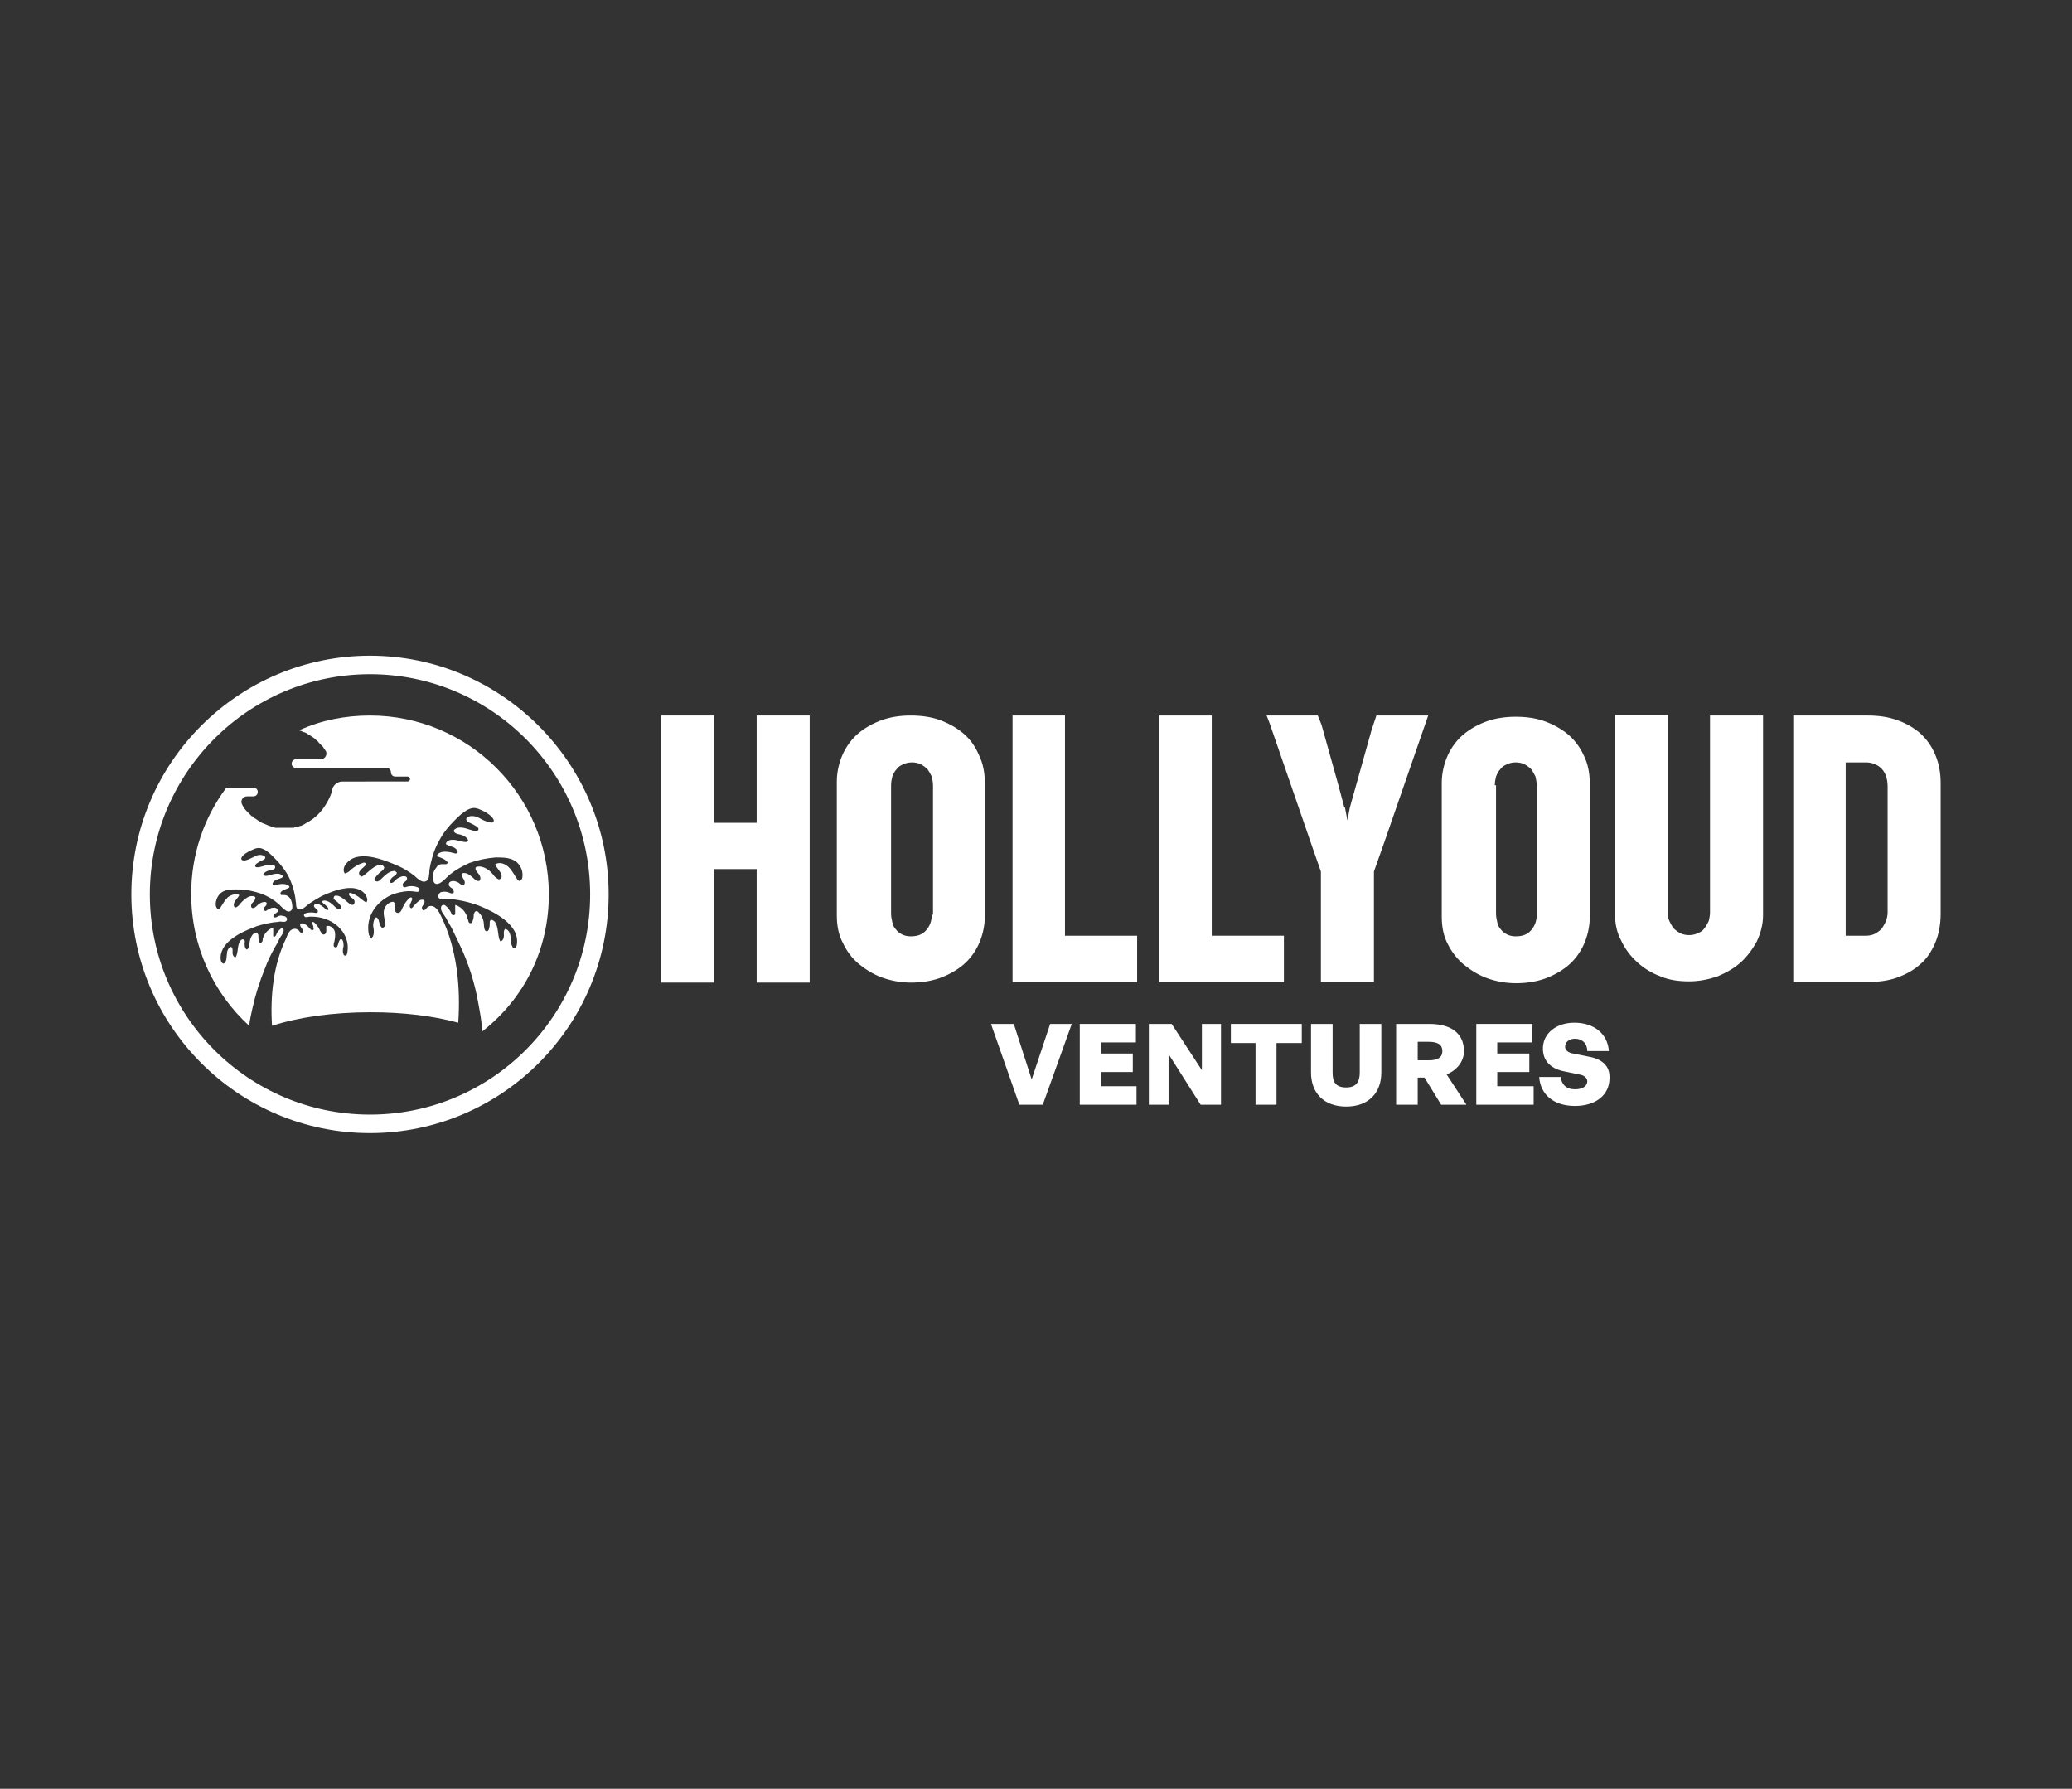
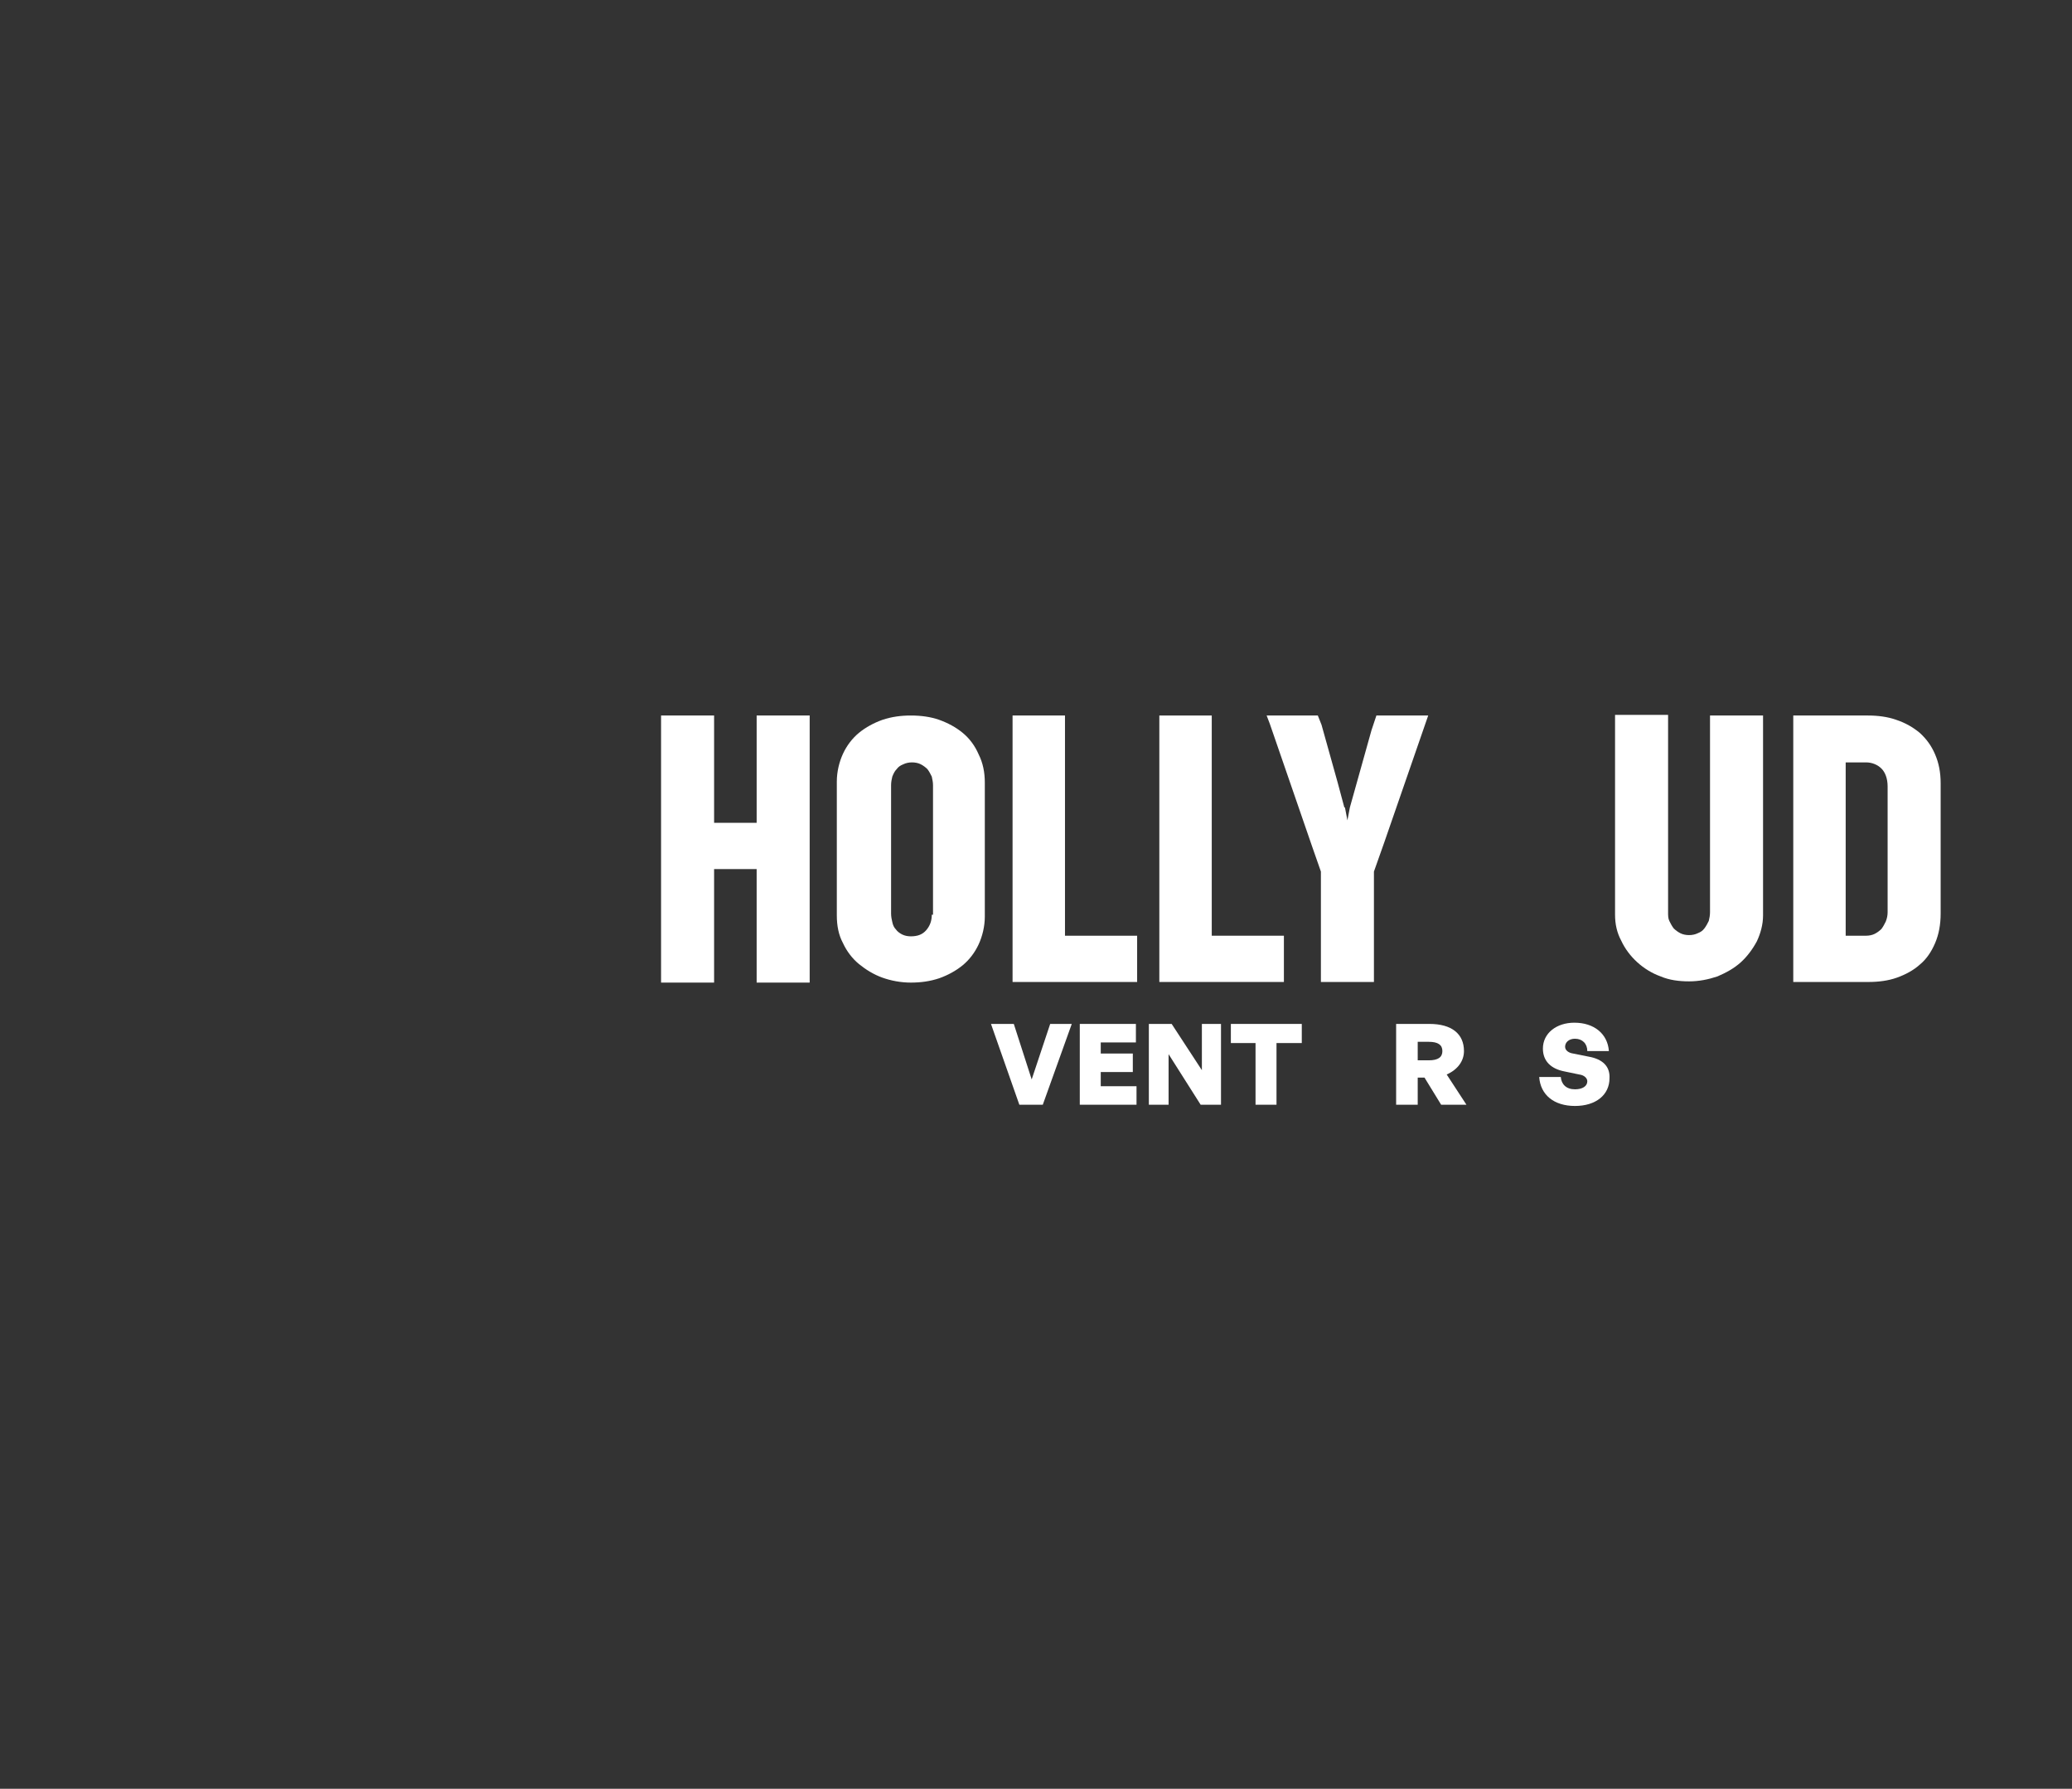
<svg xmlns="http://www.w3.org/2000/svg" version="1.1" id="Group_4" x="0px" y="0px" viewBox="0 0 336 290" style="enable-background:new 0 0 336 290;" xml:space="preserve">
  <rect x="0" y="0" width="336" height="290" fill="#333333" stroke="none" />
  <style type="text/css">
	.st0{fill:#FFFFFF;}
</style>
  <g>
    <g>
-       <path class="st0" d="M60,116c-4.1,0-8,0.8-11.5,2.4c0.1,0,0.2,0.1,0.3,0.1c0.1,0,0.1,0,0.2,0.1c0.1,0,0.2,0.1,0.3,0.1    c0.1,0,0.2,0.1,0.3,0.1c0,0,0,0,0,0c0.1,0.1,0.2,0.1,0.3,0.2c0.2,0.1,0.3,0.2,0.5,0.3c0.1,0.1,0.2,0.2,0.3,0.2    c0.1,0.1,0.3,0.2,0.4,0.3c0.1,0.1,0.1,0.1,0.2,0.2c0.1,0.1,0.3,0.2,0.4,0.4c0,0,0.1,0.1,0.1,0.1c0.1,0.1,0.2,0.2,0.3,0.3    c0.1,0.1,0.1,0.1,0.2,0.2c0.1,0.1,0.2,0.2,0.2,0.3c0.1,0.1,0.2,0.3,0.3,0.4c0.4,0.6-0.1,1.4-0.8,1.4h-4c-0.2,0-0.4,0.1-0.5,0.2    c-0.1,0.1-0.2,0.3-0.2,0.5c0,0.4,0.3,0.7,0.7,0.7h6h8.7c0.2,0,0.4,0.1,0.5,0.2c0.1,0.1,0.2,0.3,0.2,0.5c0,0.4,0.3,0.7,0.7,0.7h2    c0.2,0,0.4,0.2,0.4,0.4c0,0.2-0.2,0.4-0.4,0.4H55.5c-0.7,0-1.4,0.5-1.6,1.2c-0.1,0.6-0.3,1.1-0.6,1.7c-0.8,1.6-2,3-3.6,3.8    c-0.1,0.1-0.2,0.1-0.3,0.2c0,0,0,0,0,0c-0.2,0.1-0.4,0.2-0.6,0.3c0,0-0.1,0-0.1,0c-0.1,0-0.2,0.1-0.3,0.1c-0.1,0-0.2,0.1-0.3,0.1    c-0.1,0-0.1,0-0.2,0c-0.1,0-0.2,0-0.2,0.1c-0.1,0-0.2,0-0.3,0c-0.1,0-0.2,0-0.3,0c0,0-0.1,0-0.1,0c-0.1,0-0.1,0-0.2,0    c-0.1,0-0.1,0-0.2,0c0,0,0,0-0.1,0c0,0-0.1,0-0.1,0c-0.1,0-0.3,0-0.4,0c-0.1,0-0.2,0-0.4,0c0,0-0.1,0-0.1,0c-0.1,0-0.3,0-0.4,0    c-0.1,0-0.2,0-0.3,0c0,0-0.1,0-0.1,0c0,0,0,0,0,0c-0.1,0-0.2,0-0.3-0.1c-0.1,0-0.2,0-0.3-0.1c0,0-0.1,0-0.1,0    c-0.1,0-0.2-0.1-0.3-0.1c-0.1,0-0.2-0.1-0.3-0.1c-0.1-0.1-0.3-0.1-0.4-0.2c-0.1,0-0.2-0.1-0.3-0.1c-0.5-0.2-0.9-0.5-1.3-0.8    c-0.1,0-0.1-0.1-0.2-0.1c-0.1,0-0.1-0.1-0.2-0.2c0,0-0.1-0.1-0.2-0.1c0,0-0.1,0-0.1-0.1c-0.1-0.1-0.2-0.2-0.3-0.3    c-0.1-0.1-0.1-0.1-0.2-0.2c-0.2-0.2-0.5-0.5-0.7-0.8c0-0.1-0.1-0.1-0.1-0.2c0-0.1-0.1-0.1-0.1-0.2c-0.4-0.6,0-1.4,0.8-1.4h1    c0.2,0,0.4-0.1,0.5-0.2c0.1-0.1,0.2-0.3,0.2-0.5c0-0.4-0.3-0.7-0.7-0.7h-2.9h-1.5c-3.6,4.8-5.7,10.8-5.7,17.2    c0,8.5,3.6,16.1,9.4,21.4c0.1-0.9,0.3-1.8,0.5-2.7c0.5-2.3,1.2-4.5,2.1-6.7c0.4-1.1,0.9-2.1,1.5-3.2c0.3-0.5,0.6-1,0.8-1.5    c0.2-0.4,0.7-0.9,0.7-1.4c0-0.2-0.2-0.3-0.3-0.3c-0.1,0-0.2,0-0.2,0.1c-0.3,0.2-0.6,0.6-0.7,0.9c0,0.1-0.1,0.2-0.2,0.3    c-0.1,0.1-0.3,0.1-0.3,0c0-0.1,0-0.1,0-0.2c0-0.4,0-0.8,0-1.2c-0.8,0.2-1.5,1-1.7,1.8c0,0.2,0,0.3-0.1,0.5    c-0.1,0.1-0.3,0.2-0.4,0.1c0,0-0.1-0.1-0.1-0.2c-0.1-0.3-0.1-0.5-0.1-0.8c0-0.1,0-0.3-0.1-0.4c-0.1-0.1-0.2-0.3-0.3-0.2    c-0.1,0-0.2,0.1-0.3,0.1c-0.4,0.3-0.6,0.8-0.7,1.3c-0.1,0.4,0,0.9-0.3,1.2c0,0-0.1,0.1-0.1,0.1c-0.2,0.1-0.3-0.2-0.4-0.4    c0-0.3-0.1-0.5,0-0.8c0-0.1,0-0.2-0.1-0.3c-0.2-0.2-0.5-0.1-0.6,0.1c-0.6,0.7-0.3,1.9-0.8,2.7c-0.3,0-0.5-0.4-0.5-0.7    c0-0.3,0.1-0.7-0.2-1c-0.5,0.1-0.7,0.7-0.7,1.1c-0.1,0.5,0,1-0.3,1.4c0,0.1-0.1,0.1-0.2,0.2c-0.2,0.1-0.4-0.2-0.5-0.5    c-0.4-2.8,3.1-4.5,5.2-5.3c0.9-0.4,1.9-0.6,2.9-0.8c0.5-0.1,1-0.1,1.5-0.2c0.3,0,0.9,0.2,1.1-0.2c0.1-0.2,0-0.4-0.1-0.5    c-0.1-0.1-0.3-0.2-0.5-0.2c-0.3-0.1-0.6-0.1-0.9,0.1c-0.2,0.1-0.4,0.2-0.6,0.1c-0.1-0.1-0.1-0.3,0-0.4c0.1-0.1,0.2-0.2,0.4-0.3    c0.1-0.1,0.2-0.1,0.2-0.2c0.1-0.2,0-0.5-0.3-0.6c-0.2-0.1-0.5,0-0.7,0c-0.2,0.1-0.4,0.2-0.6,0.3c-0.1,0.1-0.3,0.2-0.4,0.2    c-0.2-0.1-0.3-0.4-0.2-0.5c0.1-0.2,0.3-0.3,0.4-0.5c0.2-0.6-0.4-0.5-0.7-0.4c-0.4,0.1-0.7,0.4-0.9,0.6c-0.2,0.2-0.5,0.4-0.7,0.3    c-0.3-0.1-0.2-0.6,0-0.8c0.2-0.2,0.5-0.5,0.5-0.8c0,0,0-0.1,0-0.1c0-0.1-0.2-0.2-0.3-0.2c-0.5-0.1-0.9,0.1-1.3,0.4    c-0.4,0.3-0.7,0.6-1,1c-0.2,0.2-0.5,0.5-0.7,0.4c-0.2-0.1-0.2-0.3-0.2-0.5c0.1-0.6,0.7-1,0.9-1.5c-0.6-0.3-1.4,0-1.9,0.4    c-0.5,0.5-0.8,1.1-1.2,1.7c-0.1,0.1-0.1,0.2-0.2,0.2c-0.2,0.1-0.4-0.2-0.5-0.5c-0.1-0.6,0.1-1.3,0.5-1.8c0.8-1,2-0.9,3.2-0.9    c1.2,0,2.5,0.3,3.7,0.7c1,0.4,1.9,0.9,2.7,1.6c0.4,0.3,1.5,1.8,2.1,1.1c0.1-0.1,0.2-0.3,0.2-0.5c0-0.5-0.1-1.1-0.4-1.5    c-0.4-0.5-0.7-0.5-1.3-0.5c-0.1,0-0.2,0-0.2-0.1c-0.1-0.1,0-0.2,0-0.3c0.2-0.4,0.8-0.5,1.2-0.7c0.1,0,0.1-0.1,0.2-0.1    c0.1-0.2-0.1-0.3-0.2-0.4c-0.6-0.3-1.4-0.2-2,0c-0.2,0.1-0.4,0.1-0.5-0.1c0,0,0-0.1,0-0.2c0.1-0.3,0.4-0.5,0.7-0.6    c0.3-0.1,0.6-0.2,0.8-0.3c0,0,0.1-0.1,0.1-0.1c0.1-0.1,0-0.3-0.1-0.3c-0.3-0.3-0.8-0.3-1.3-0.2s-0.9,0.3-1.3,0.3    c-0.2,0-0.4-0.1-0.4-0.2c0-0.1,0-0.1,0.1-0.2c0.3-0.4,0.9-0.5,1.3-0.6c0.2,0,0.4-0.1,0.5-0.3c0.1-0.3-0.2-0.5-0.5-0.5    c-0.8-0.1-1.5,0.3-2.2,0.4c-0.2,0-0.4,0-0.5-0.1c-0.1-0.2,0.1-0.4,0.2-0.5c0.3-0.2,0.6-0.4,0.9-0.5c0.2-0.1,0.6-0.3,0.5-0.5    c0-0.1-0.2-0.3-0.3-0.3c-0.5-0.2-1-0.1-1.5,0.2c-0.5,0.2-0.9,0.5-1.5,0.6c-0.2,0-0.4,0-0.5-0.1c-0.2-0.2,0-0.5,0.2-0.7    c0.5-0.5,1.2-0.8,1.9-1.1c0.1,0,0.2-0.1,0.4-0.1c1.1-0.2,2.2,1,2.9,1.7c0.8,0.8,1.5,1.7,2.1,2.7c0.5,1,0.9,2.1,1.1,3.2    c0.1,0.4,0.1,0.9,0.2,1.3c0,0.3,0,0.7,0.2,0.9c0.6,0.5,1.4-0.4,1.8-0.7c0.7-0.5,1.4-0.9,2.1-1.3c1.9-0.9,5.7-2.4,7.2-0.2    c0.2,0.4,0.4,0.8,0.1,1.2c-0.1,0-0.2-0.1-0.2-0.1c-0.2-0.1-0.4-0.3-0.7-0.5c-0.4-0.4-1-0.7-1.5-0.9c-0.2-0.1-0.4-0.1-0.4,0.1    c0,0.1,0,0.1,0,0.2c0.1,0.2,0.3,0.4,0.5,0.5c0.2,0.2,0.4,0.3,0.4,0.6c0,0.2-0.1,0.5-0.4,0.5c-0.1,0-0.2-0.1-0.3-0.1    c-0.6-0.4-1.1-1-1.8-1.3c-0.2-0.1-0.4-0.1-0.6-0.1s-0.3,0.2-0.3,0.4c0,0.2,0.2,0.3,0.3,0.4c0.3,0.2,0.6,0.5,0.8,0.8    c0.1,0.1,0.1,0.2,0.1,0.3c0,0.2-0.2,0.3-0.4,0.3c-0.2,0-0.3-0.2-0.5-0.3c-0.5-0.5-1.1-1.1-1.8-1.1c-0.1,0-0.3,0-0.3,0.1    c-0.1,0.1,0,0.3,0.2,0.4c0.2,0.2,0.5,0.4,0.7,0.7c0,0.1,0.1,0.3,0,0.3c-0.1,0.1-0.3,0-0.5-0.2c-0.3-0.3-0.6-0.5-1-0.7    c-0.3-0.1-0.7-0.1-0.8,0.2c0,0.2,0.1,0.3,0.2,0.4c0.1,0.1,0.3,0.2,0.4,0.4c0.1,0.1,0,0.4-0.1,0.4c-0.1,0-0.2,0-0.2,0    c-0.5-0.1-1-0.1-1.5,0c-0.3,0.1-0.6,0.3-0.3,0.6c0.2,0.2,0.6,0,0.9,0c0.9,0,1.7,0.1,2.5,0.4c2.3,0.8,4,3,3.5,5.5    c0,0.2-0.2,0.5-0.4,0.4c-0.1,0-0.2-0.1-0.2-0.2c-0.2-0.4-0.1-0.9,0-1.3c0-0.4,0-1-0.4-1.2c-0.4,0.2-0.4,0.8-0.6,1.2    c-0.1,0.1-0.1,0.2-0.2,0.2c-0.2,0-0.4-0.1-0.4-0.3c0-0.2,0-0.4,0.1-0.6c0.1-0.5,0.2-1.1,0.1-1.6c-0.1-0.5-0.6-1-1.1-1    c-0.1,0-0.1,0-0.2,0c-0.1,0-0.1,0.1-0.1,0.2c0,0.2,0,0.5,0,0.7s-0.2,0.5-0.4,0.5c-0.3,0-0.4-0.3-0.6-0.6c-0.2-0.5-0.5-0.9-0.9-1.3    c-0.1-0.1-0.3-0.2-0.4-0.1c0,0.1,0,0.2,0,0.2c0.1,0.2,0.2,0.4,0.2,0.6c0.1,0.2,0.1,0.4-0.1,0.5c-0.1,0-0.2,0-0.3-0.1    c-0.3-0.3-0.6-0.7-1-0.9c-0.2-0.1-0.5-0.2-0.7,0c-0.1,0.1,0,0.4,0.1,0.5c0.1,0.1,0.2,0.3,0.3,0.5c0.1,0.2,0,0.4-0.2,0.4    c-0.2,0-0.3-0.1-0.4-0.3c-0.2-0.2-0.5-0.4-0.9-0.3c-0.7,0.1-1,1-1.2,1.5c-2.1,4.3-2.6,9.4-2.3,14.2c4.3-1.4,9.9-2.2,16-2.2    c5.3,0,10.2,0.6,14.2,1.7c0.4-5.8-0.2-11.9-2.7-17.1c-0.3-0.6-0.7-1.6-1.5-1.8c-0.4-0.1-0.8,0.1-1,0.4c-0.1,0.1-0.3,0.3-0.4,0.3    c-0.2,0-0.3-0.3-0.3-0.5c0.1-0.2,0.2-0.4,0.3-0.5c0.1-0.2,0.2-0.4,0.1-0.6c-0.2-0.2-0.5-0.2-0.8,0c-0.4,0.3-0.8,0.7-1.1,1.1    c-0.1,0.1-0.2,0.2-0.3,0.1c-0.2-0.1-0.2-0.4-0.1-0.6c0.1-0.2,0.2-0.5,0.3-0.7c0-0.1,0.1-0.2,0-0.3c-0.1-0.2-0.4-0.1-0.5,0.1    c-0.5,0.4-0.8,1-1.1,1.6c-0.1,0.3-0.3,0.7-0.7,0.7c-0.3,0-0.5-0.3-0.5-0.6c0-0.3,0.1-0.6,0-0.9c0-0.1-0.1-0.2-0.2-0.3    c-0.1,0-0.1,0-0.2,0c-0.6,0.1-1.1,0.6-1.3,1.2c-0.2,0.6,0,1.3,0.1,1.9c0.1,0.2,0.1,0.5,0.1,0.7c-0.1,0.2-0.3,0.4-0.5,0.4    c-0.1,0-0.2-0.1-0.3-0.3c-0.3-0.5-0.2-1.2-0.7-1.4c-0.4,0.3-0.5,0.9-0.5,1.4c0.1,0.5,0.2,1.1,0,1.6c0,0.1-0.1,0.2-0.2,0.3    c-0.3,0.1-0.4-0.3-0.5-0.5c-0.6-3,1.4-5.6,4.1-6.6c1-0.3,2-0.5,3-0.4c0.3,0,0.8,0.2,1,0c0.3-0.3,0-0.6-0.3-0.7    c-0.6-0.2-1.2-0.2-1.8,0c-0.1,0-0.2,0.1-0.3,0c-0.2,0-0.2-0.3-0.2-0.5c0.1-0.2,0.3-0.3,0.4-0.4c0.2-0.1,0.3-0.3,0.3-0.5    c0-0.4-0.6-0.4-0.9-0.3c-0.5,0.2-0.9,0.4-1.2,0.8c-0.2,0.2-0.4,0.3-0.6,0.2c-0.1-0.1-0.1-0.3,0-0.4c0.1-0.4,0.5-0.6,0.8-0.8    c0.1-0.1,0.3-0.3,0.2-0.5c-0.1-0.1-0.3-0.2-0.4-0.2c-0.8,0-1.5,0.7-2.1,1.3c-0.2,0.2-0.3,0.3-0.6,0.4c-0.2,0-0.5-0.1-0.5-0.3    c0-0.1,0.1-0.3,0.2-0.4c0.3-0.4,0.6-0.7,1-1c0.2-0.1,0.3-0.3,0.4-0.5c0-0.2-0.2-0.4-0.4-0.5c-0.2-0.1-0.5,0-0.7,0.1    c-0.8,0.3-1.4,1-2.2,1.6c-0.1,0.1-0.2,0.1-0.3,0.2c-0.3,0-0.5-0.3-0.5-0.6c0.1-0.3,0.3-0.5,0.5-0.7c0.2-0.2,0.5-0.4,0.6-0.6    c0-0.1,0.1-0.2,0-0.2c-0.1-0.2-0.3-0.2-0.5-0.1c-0.7,0.2-1.3,0.6-1.8,1c-0.2,0.2-0.5,0.5-0.8,0.6c-0.1,0-0.2,0.1-0.3,0.1    c-0.3-0.4-0.2-1,0.1-1.4c1.8-2.7,6.3-0.8,8.6,0.2c0.9,0.4,1.7,0.9,2.5,1.5c0.5,0.4,1.4,1.5,2.2,0.8c0.3-0.3,0.2-0.7,0.3-1.1    c0-0.5,0.1-1,0.2-1.5c0.3-1.3,0.7-2.6,1.4-3.8c0.6-1.2,1.5-2.3,2.5-3.3c0.8-0.8,2.2-2.2,3.4-2c0.1,0,0.3,0.1,0.4,0.1    c0.8,0.3,1.6,0.7,2.2,1.3c0.2,0.2,0.5,0.6,0.3,0.8c-0.1,0.2-0.4,0.2-0.6,0.1c-0.6-0.1-1.2-0.4-1.7-0.7c-0.6-0.3-1.2-0.4-1.8-0.2    c-0.2,0.1-0.3,0.2-0.3,0.4c0,0.3,0.3,0.5,0.6,0.6c0.4,0.2,0.8,0.4,1.1,0.6c0.2,0.1,0.4,0.4,0.2,0.6c-0.1,0.2-0.4,0.2-0.6,0.1    c-0.9-0.2-1.8-0.7-2.7-0.5c-0.3,0.1-0.7,0.3-0.6,0.6c0.1,0.2,0.3,0.3,0.6,0.4c0.6,0.1,1.2,0.3,1.6,0.8c0,0.1,0.1,0.1,0.1,0.2    c0,0.2-0.2,0.3-0.4,0.3c-0.5,0-1-0.2-1.5-0.3c-0.5-0.1-1.1-0.1-1.5,0.2c-0.1,0.1-0.2,0.3-0.2,0.4c0,0.1,0.1,0.1,0.1,0.1    c0.3,0.2,0.7,0.3,1,0.4c0.3,0.1,0.7,0.4,0.8,0.7c0,0.1,0,0.1,0,0.2c-0.1,0.2-0.4,0.2-0.6,0.1c-0.8-0.2-1.7-0.4-2.4,0    c-0.2,0.1-0.4,0.3-0.3,0.5c0,0.1,0.1,0.1,0.2,0.1c0.5,0.2,1.1,0.4,1.4,0.8c0.1,0.1,0.1,0.2,0,0.3c-0.1,0.1-0.2,0.1-0.3,0.1    c-0.7,0-1.1-0.1-1.5,0.6c-0.4,0.5-0.6,1.1-0.5,1.8c0,0.2,0.1,0.4,0.2,0.6c0.7,0.8,2.1-1,2.5-1.3c1-0.8,2.1-1.4,3.2-1.9    c1.4-0.5,2.9-0.8,4.3-0.9c1.3,0,2.8,0,3.7,1.1c0.5,0.6,0.7,1.4,0.6,2.1c0,0.3-0.3,0.7-0.5,0.6c-0.1,0-0.2-0.1-0.3-0.2    c-0.5-0.7-0.8-1.4-1.4-2c-0.6-0.6-1.5-0.9-2.2-0.5c0.2,0.7,0.9,1.1,1,1.8c0.1,0.2,0,0.5-0.2,0.6c-0.3,0.2-0.6-0.2-0.9-0.4    c-0.3-0.4-0.7-0.9-1.2-1.2c-0.5-0.3-1-0.5-1.6-0.4c-0.1,0-0.3,0.1-0.3,0.2c0,0.1,0,0.1,0,0.2c0.1,0.4,0.4,0.6,0.6,0.9    c0.2,0.3,0.3,0.8,0,1c-0.3,0.1-0.6-0.1-0.9-0.4c-0.3-0.3-0.7-0.6-1.1-0.8c-0.4-0.1-1.1-0.2-0.8,0.5c0.1,0.2,0.3,0.4,0.4,0.7    c0.1,0.2,0.1,0.6-0.2,0.7c-0.2,0-0.4-0.1-0.5-0.2c-0.2-0.2-0.4-0.3-0.7-0.4c-0.3-0.1-0.6-0.1-0.8,0c-0.3,0.1-0.4,0.4-0.3,0.7    c0.1,0.1,0.2,0.2,0.3,0.3c0.2,0.1,0.3,0.2,0.4,0.4c0.1,0.2,0.1,0.4,0,0.5c-0.2,0.1-0.5,0-0.7-0.1c-0.3-0.1-0.7-0.2-1.1-0.1    c-0.2,0-0.4,0.1-0.5,0.3c-0.1,0.2-0.2,0.4-0.1,0.6c0.2,0.4,0.9,0.2,1.3,0.2c0.6,0,1.2,0.1,1.8,0.2c1.2,0.2,2.3,0.5,3.4,0.9    c2.5,1,6.7,3.1,6.2,6.3c0,0.3-0.3,0.7-0.5,0.6c-0.1,0-0.2-0.1-0.2-0.2c-0.3-0.5-0.3-1.1-0.3-1.6c-0.1-0.6-0.3-1.2-0.9-1.3    c-0.3,0.3-0.2,0.7-0.2,1.1c0,0.4-0.2,0.9-0.6,0.9c-0.5-1-0.2-2.3-0.9-3.2c-0.2-0.2-0.6-0.4-0.7-0.2c-0.1,0.1-0.1,0.3-0.1,0.4    c0,0.3,0,0.6-0.1,0.9c0,0.2-0.2,0.5-0.4,0.5c-0.1,0-0.1-0.1-0.2-0.1c-0.3-0.4-0.2-1-0.3-1.5c-0.1-0.6-0.4-1.1-0.8-1.5    c-0.1-0.1-0.2-0.2-0.3-0.2c-0.2,0-0.3,0.1-0.4,0.3c-0.1,0.2-0.1,0.3-0.1,0.5c0,0.3-0.1,0.6-0.2,0.9c0,0.1,0,0.1-0.1,0.2    c-0.1,0.1-0.4,0.1-0.5-0.1c-0.1-0.2-0.1-0.4-0.2-0.6c-0.2-1-1-1.9-2-2.2c0,0.5,0,0.9,0,1.4c0,0.1,0,0.2-0.1,0.2    c-0.1,0.1-0.3,0.1-0.4,0c-0.1-0.1-0.1-0.2-0.2-0.4c-0.2-0.4-0.5-0.8-0.9-1.1c-0.1-0.1-0.2-0.1-0.3-0.1c-0.2,0-0.4,0.2-0.4,0.4    c-0.1,0.6,0.5,1.2,0.8,1.7c0.3,0.6,0.7,1.2,1,1.8c0.6,1.2,1.2,2.5,1.8,3.8c1.1,2.6,1.9,5.2,2.4,8c0.3,1.6,0.6,3.2,0.7,4.8    C85.1,161.8,89,153.9,89,145C89,129,76,116,60,116z" />
-       <path class="st0" d="M60,106.3c-21.3,0-38.7,17.3-38.7,38.7c0,21.3,17.3,38.7,38.7,38.7c21.3,0,38.7-17.3,38.7-38.7    C98.7,123.7,81.3,106.3,60,106.3z M60,180.7c-19.7,0-35.7-16-35.7-35.7s16-35.7,35.7-35.7s35.7,16,35.7,35.7S79.7,180.7,60,180.7z    " />
-     </g>
+       </g>
    <g>
      <g>
        <path class="st0" d="M156.1,118.8c-1.1-0.9-2.4-1.6-3.8-2.1c-1.4-0.5-3-0.7-4.6-0.7c-1.6,0-3.1,0.2-4.6,0.7     c-1.4,0.5-2.7,1.2-3.8,2.1c-1.1,0.9-2,2.1-2.6,3.4c-0.6,1.3-1,2.9-1,4.5v21.7c0,1.7,0.3,3.2,1,4.5c0.6,1.3,1.5,2.5,2.6,3.4     c1.1,0.9,2.4,1.7,3.8,2.2c1.4,0.5,3,0.8,4.6,0.8c1.6,0,3.1-0.2,4.6-0.7c1.4-0.5,2.7-1.2,3.8-2.1c1.1-0.9,2-2.1,2.6-3.4     c0.6-1.3,1-2.9,1-4.5v-21.7c0-1.7-0.3-3.2-1-4.6C158.1,120.9,157.2,119.7,156.1,118.8z M151.1,148.3c0,1-0.3,1.8-0.9,2.5     c-0.6,0.7-1.4,1-2.5,1c-0.5,0-1-0.1-1.4-0.3c-0.4-0.2-0.8-0.5-1-0.8c-0.3-0.3-0.5-0.7-0.6-1.2c-0.1-0.4-0.2-0.9-0.2-1.4v-20.8     c0-0.5,0.1-1,0.2-1.4c0.2-0.5,0.4-0.9,0.7-1.2c0.3-0.4,0.6-0.6,1.1-0.8c0.4-0.2,0.9-0.3,1.4-0.3c0.5,0,1,0.1,1.4,0.3     c0.4,0.2,0.8,0.5,1.1,0.8c0.3,0.4,0.5,0.8,0.7,1.2c0.1,0.5,0.2,0.9,0.2,1.4V148.3z" />
        <path class="st0" d="M284.9,152.6c0.6-1.3,1-2.7,1-4.2v-0.5v-30.7V116h-1c0,0,0,0,0,0h-6.5c0,0,0,0,0,0h-1.1v1.2c0,0,0,0,0,0     v30.7c0,0.5-0.1,1-0.2,1.4c-0.2,0.4-0.4,0.8-0.7,1.2c-0.3,0.4-0.6,0.6-1.1,0.8c-0.4,0.2-0.9,0.3-1.4,0.3s-1-0.1-1.4-0.3     c-0.4-0.2-0.8-0.5-1.1-0.8c-0.3-0.4-0.5-0.8-0.7-1.2c-0.2-0.4-0.2-0.9-0.2-1.4h0v-32h-0.9c0,0,0,0,0,0h-6.8c0,0,0,0,0,0h-0.9v1.2     v30.7v0.5c0,1.5,0.3,2.9,1,4.2c0.6,1.3,1.5,2.5,2.6,3.5c1.1,1,2.4,1.8,3.8,2.3c1.4,0.6,3,0.8,4.6,0.8s3.1-0.3,4.6-0.8     c1.4-0.6,2.7-1.3,3.8-2.3C283.3,155.1,284.2,153.9,284.9,152.6z" />
        <path class="st0" d="M313.8,122.3c-0.6-1.4-1.4-2.5-2.5-3.5c-1.1-0.9-2.3-1.6-3.8-2.1c-1.4-0.5-3-0.7-4.6-0.7h-11c0,0,0,0,0,0     h-1.1v1.2V158v1.2h1.1h7.5h3.6c1.6,0,3.2-0.2,4.6-0.7c1.4-0.5,2.7-1.2,3.7-2.1c1.1-0.9,1.9-2.1,2.5-3.5c0.6-1.4,0.9-3,0.9-4.8     v-21.1C314.7,125.2,314.4,123.7,313.8,122.3z M306.1,147.9c0,0.5-0.1,1-0.3,1.5c-0.2,0.4-0.4,0.8-0.7,1.2     c-0.3,0.3-0.7,0.6-1.1,0.8c-0.4,0.2-0.9,0.3-1.4,0.3h-3.3v-28.1h3.3c1,0,1.9,0.4,2.5,1c0.6,0.6,1,1.6,1,2.9V147.9z" />
-         <path class="st0" d="M237.4,156.4c1.1,0.9,2.4,1.7,3.8,2.2c1.4,0.5,3,0.8,4.6,0.8c1.6,0,3.1-0.2,4.6-0.7c1.4-0.5,2.7-1.2,3.8-2.1     c1.1-0.9,2-2.1,2.6-3.4c0.6-1.3,1-2.9,1-4.5v-21.7c0-1.7-0.3-3.2-1-4.6c-0.6-1.3-1.5-2.5-2.6-3.4c-1.1-0.9-2.4-1.6-3.8-2.1     c-1.4-0.5-3-0.7-4.6-0.7c-1.6,0-3.1,0.2-4.6,0.7c-1.4,0.5-2.7,1.2-3.8,2.1c-1.1,0.9-2,2.1-2.6,3.4c-0.6,1.3-1,2.9-1,4.5v21.7     c0,1.7,0.3,3.2,1,4.5C235.4,154.3,236.3,155.5,237.4,156.4z M242.4,127.3c0-0.5,0.1-1,0.2-1.4c0.2-0.5,0.4-0.9,0.7-1.2     c0.3-0.4,0.6-0.6,1.1-0.8c0.4-0.2,0.9-0.3,1.4-0.3c0.5,0,1,0.1,1.4,0.3c0.4,0.2,0.8,0.5,1.1,0.8c0.3,0.4,0.5,0.8,0.7,1.2     c0.1,0.5,0.2,0.9,0.2,1.4v21c0,1-0.3,1.8-0.9,2.5c-0.6,0.7-1.4,1-2.5,1c-0.5,0-1-0.1-1.4-0.3c-0.4-0.2-0.8-0.5-1-0.8     c-0.3-0.3-0.5-0.7-0.6-1.2c-0.1-0.4-0.2-0.9-0.2-1.4V127.3z" />
        <path class="st0" d="M131.2,116h-1c0,0,0,0,0,0h-6.4c0,0,0,0,0,0h-1.1v17.4h-6.9v-16.1c0,0,0,0,0,0V116h-1.1c0,0,0,0,0,0h-6.4     c0,0,0,0,0,0h-1.1v43.3h1.1c0,0,0,0,0,0h6.4c0,0,0,0,0,0h1.1v-1.2c0,0,0,0,0,0v-17.2h6.9v18.4h1.1c0,0,0,0,0,0h6.3c0,0,0,0,0,0     h1.2v-1.2c0,0,0,0,0,0v-40.9c0,0,0,0,0,0V116z" />
        <polygon class="st0" points="214.2,141.3 214.2,159.2 214.2,159.2 215.1,159.2 215.1,159.2 221.9,159.2 221.9,159.2 222.8,159.2      222.8,159.2 222.8,141.3 222.8,141.3 224.5,136.5 231.6,116 223.2,116 223.1,116.3 222.4,118.4 218.9,130.9 218.9,130.9      218.5,133 218.1,130.9 218,130.9 216.9,126.8 216.9,126.8 214.3,117.5 213.9,116.5 213.7,116 205.4,116 205.9,117.3 212.8,137.3      214.2,141.3 214.2,141.3    " />
        <path class="st0" d="M208.2,151.7h-0.9c0,0,0,0,0,0h-10.8V116h-1.1c0,0,0,0,0,0h-6.4c0,0,0,0,0,0H188v1.2c0,0,0,0,0,0V158     c0,0,0,0,0,0v1.2h1.1c0,0,0,0,0,0h18.2c0,0,0,0,0,0h0.9v-1.1c0,0,0,0,0,0v-5.3c0,0,0,0,0,0V151.7z" />
        <path class="st0" d="M184.4,151.7h-0.9c0,0,0,0,0,0h-10.8v-34.5c0,0,0,0,0,0V116h-1c0,0,0,0,0,0h-6.4c0,0,0,0,0,0h-1.1v35.7v7.5     h1.1c0,0,0,0,0,0h18.2c0,0,0,0,0,0h0.9v-1.1c0,0,0,0,0,0v-5.3c0,0,0,0,0,0V151.7z" />
      </g>
      <g>
        <polygon class="st0" points="167.3,175 164.4,166 160.7,166 165.3,179.1 169.1,179.1 173.8,166 170.3,166    " />
        <polygon class="st0" points="178.5,173.8 183.7,173.8 183.7,170.8 178.5,170.8 178.5,169 184.2,169 184.2,166 175.1,166      175.1,179.1 184.3,179.1 184.3,176.1 178.5,176.1    " />
        <polygon class="st0" points="194.9,173.5 190,166 186.3,166 186.3,179.1 189.5,179.1 189.5,170.9 194.7,179.1 198,179.1 198,166      194.9,166    " />
        <polygon class="st0" points="199.6,169.1 203.6,169.1 203.6,179.1 207,179.1 207,169.1 211.1,169.1 211.1,166 199.6,166    " />
-         <path class="st0" d="M220.5,173.9c0,1.4-0.5,2.4-2.2,2.4c-1.8,0-2.2-1-2.2-2.4V166h-3.5v7.9c0,3.2,2,5.5,5.7,5.5     c3.7,0,5.7-2.3,5.7-5.5V166h-3.5V173.9z" />
        <path class="st0" d="M237.4,170.4c0-2.8-2-4.4-5.6-4.4h-5.4v13.1h3.5v-4.4h1.1l2.7,4.4h4.1l-3.2-4.9     C236.4,173.4,237.4,172,237.4,170.4z M231.7,171.9h-1.8v-3h1.8c1.5,0,2.2,0.5,2.2,1.5C233.9,171.4,233.2,171.9,231.7,171.9z" />
-         <polygon class="st0" points="242.8,173.8 248,173.8 248,170.8 242.8,170.8 242.8,169 248.5,169 248.5,166 239.4,166 239.4,179.1      248.7,179.1 248.7,176.1 242.8,176.1    " />
        <path class="st0" d="M257.6,171.3l-2.5-0.5c-0.7-0.1-1.3-0.5-1.3-1.1c0-0.7,0.6-1.3,1.6-1.3c1.2,0,2,0.8,2,2h3.5     c-0.2-2.8-2.4-4.6-5.6-4.6c-2.9,0-5.1,1.7-5.1,4.2c0,2.1,1.4,3.3,3.5,3.7l2.4,0.5c0.8,0.1,1.3,0.6,1.3,1.1c0,0.8-0.8,1.3-2,1.3     c-1.4,0-2.2-0.8-2.3-2h-3.5c0.2,2.9,2.4,4.7,5.8,4.7c3.4,0,5.6-1.8,5.6-4.5C261.1,172.9,259.9,171.7,257.6,171.3z" />
      </g>
    </g>
  </g>
</svg>